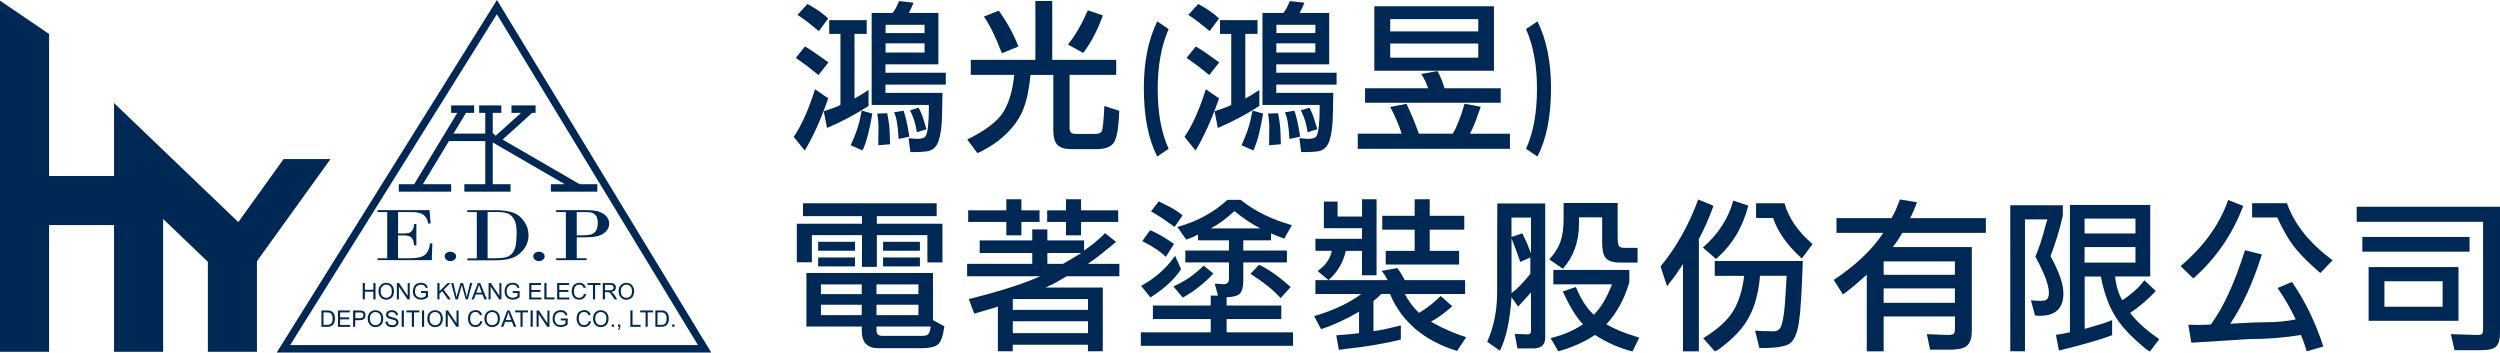
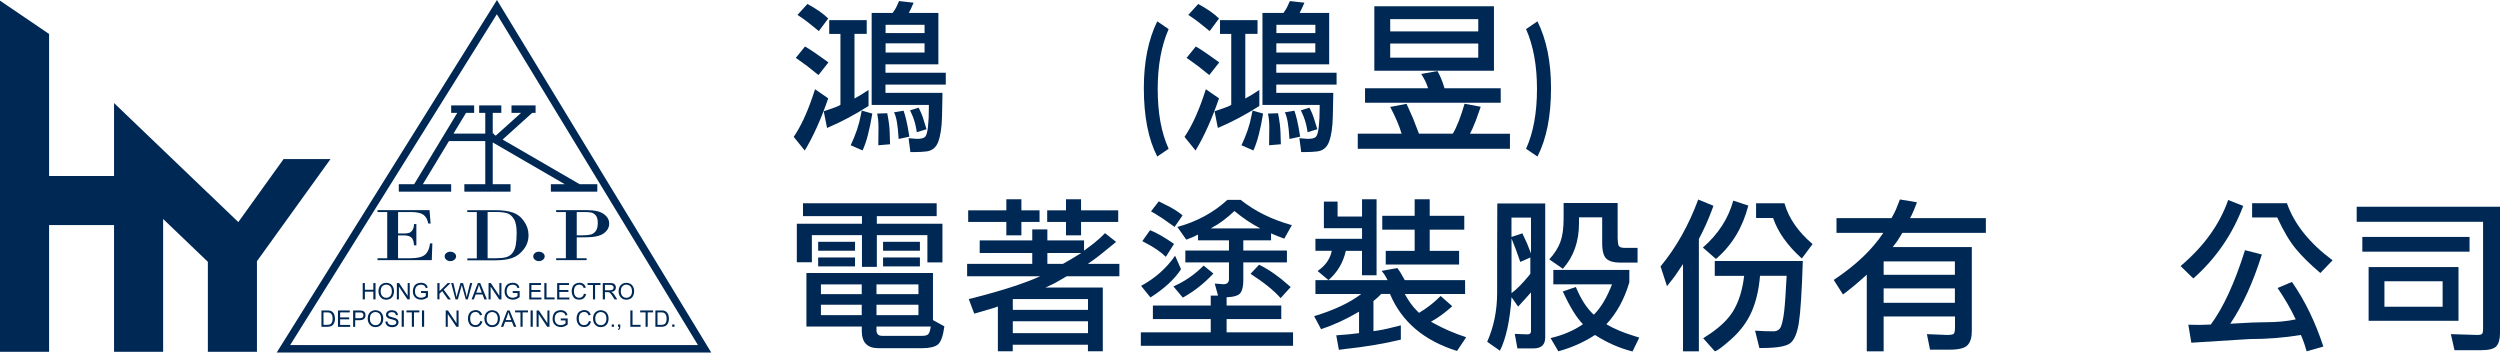
<svg xmlns="http://www.w3.org/2000/svg" version="1.1" id="圖層_1" x="0px" y="0px" viewBox="0 0 425.28 59.97" style="enable-background:new 0 0 425.28 59.97;" xml:space="preserve">
  <style type="text/css">
	.st0{fill:#002855;}
</style>
  <g>
    <g>
      <g>
        <path class="st0" d="M120.99,59.97H47.07L84.54,0l0.81,1.34L120.99,59.97z M49.36,58.7h69.37L84.52,2.42L49.36,58.7z" />
      </g>
      <polygon class="st0" points="98.61,31.34 85.5,23.74 90.53,19.2 91.11,19.2 91.11,17.93 87.01,17.93 87.01,19.2 88.64,19.2     84.34,23.07 84.06,22.91 84.06,22.73 83.82,22.73 83.82,19.2 85.28,19.2 85.28,17.93 81.51,17.93 81.51,19.2 82.55,19.2     82.55,22.73 77.14,22.73 79.28,19.2 80.66,19.2 80.66,17.93 76.75,17.93 76.75,19.2 77.79,19.2 70.45,31.34 67.84,31.34     67.84,32.61 76.75,32.61 76.75,31.34 71.93,31.34 76.37,24 82.55,24 82.55,31.34 78.99,31.34 78.99,32.61 86.85,32.61     86.85,31.34 83.82,31.34 83.82,24.23 96.08,31.34 93.71,31.34 93.71,32.61 101.61,32.61 101.61,31.34   " />
      <g>
        <path class="st0" d="M67.72,36.07v3.65h0.94c0.33,0,0.61-0.03,0.84-0.08c0.23-0.05,0.44-0.2,0.62-0.43     c0.18-0.23,0.29-0.6,0.31-1.09h0.4v3.61h-0.4c-0.04-0.69-0.2-1.14-0.49-1.36c-0.28-0.22-0.71-0.33-1.29-0.33h-0.94v3.89h2.12     c1.2,0,2.03-0.21,2.49-0.62c0.46-0.41,0.74-1.05,0.83-1.91h0.4l-0.1,2.85h-9.23v-0.32h1.65v-7.86h-1.65v-0.32h8.85l0.18,2.27     h-0.4c-0.13-0.69-0.41-1.19-0.83-1.49c-0.42-0.3-1.12-0.46-2.1-0.46H67.72z" />
        <path class="st0" d="M75.64,43.61c0-0.22,0.09-0.4,0.28-0.56c0.19-0.16,0.42-0.23,0.68-0.23c0.27,0,0.51,0.08,0.7,0.23     c0.19,0.15,0.29,0.34,0.29,0.56s-0.1,0.41-0.29,0.57c-0.19,0.16-0.42,0.24-0.7,0.24c-0.26,0-0.49-0.08-0.68-0.24     C75.74,44.02,75.64,43.83,75.64,43.61z" />
        <path class="st0" d="M81.11,43.94v-7.86h-1.62v-0.32h4.91c1.09,0,2.02,0.13,2.79,0.38c0.77,0.25,1.42,0.74,1.94,1.48     c0.52,0.73,0.78,1.53,0.78,2.39c0,0.91-0.28,1.72-0.85,2.44c-0.57,0.72-1.22,1.2-1.97,1.45c-0.74,0.25-1.65,0.38-2.71,0.38h-4.88     v-0.32H81.11z M82.95,36.07v7.86h1.35c0.71,0,1.29-0.05,1.73-0.16c0.45-0.11,0.82-0.34,1.11-0.69c0.29-0.36,0.49-0.81,0.59-1.35     c0.1-0.55,0.16-1.26,0.16-2.14c0-1.06-0.16-1.85-0.49-2.37c-0.33-0.52-0.73-0.84-1.21-0.97c-0.48-0.12-1.1-0.19-1.86-0.19H82.95z     " />
        <path class="st0" d="M90.71,43.61c0-0.22,0.09-0.4,0.28-0.56c0.19-0.16,0.42-0.23,0.68-0.23c0.27,0,0.51,0.08,0.7,0.23     c0.19,0.15,0.29,0.34,0.29,0.56s-0.1,0.41-0.29,0.57c-0.19,0.16-0.42,0.24-0.7,0.24c-0.26,0-0.49-0.08-0.68-0.24     C90.8,44.02,90.71,43.83,90.71,43.61z" />
        <path class="st0" d="M98.11,40.36v3.57h1.68v0.32h-5.18v-0.32h1.65v-7.86h-1.65v-0.32h5.36c1.21,0,2.12,0.22,2.74,0.66     c0.61,0.44,0.92,0.98,0.92,1.63c0,0.66-0.31,1.21-0.93,1.66c-0.62,0.45-1.65,0.67-3.08,0.67H98.11z M98.11,36.07v3.96h1     c0.52,0,0.96-0.04,1.3-0.11c0.35-0.07,0.65-0.26,0.9-0.57c0.25-0.31,0.38-0.79,0.38-1.43c0-0.57-0.11-0.99-0.33-1.26     c-0.22-0.27-0.48-0.43-0.78-0.5c-0.3-0.06-0.67-0.09-1.12-0.09H98.11z" />
      </g>
      <g>
        <path class="st0" d="M61.7,50.93v-2.78h0.37v1.14h1.44v-1.14h0.37v2.78h-0.37v-1.31h-1.44v1.31H61.7z" />
        <path class="st0" d="M64.38,49.58c0-0.46,0.12-0.82,0.37-1.08c0.25-0.26,0.57-0.39,0.96-0.39c0.26,0,0.49,0.06,0.69,0.18     c0.21,0.12,0.36,0.29,0.47,0.51c0.11,0.22,0.16,0.47,0.16,0.75c0,0.28-0.06,0.53-0.17,0.76c-0.11,0.22-0.27,0.39-0.48,0.51     c-0.21,0.11-0.43,0.17-0.67,0.17c-0.26,0-0.5-0.06-0.7-0.19c-0.21-0.13-0.36-0.3-0.47-0.52C64.43,50.05,64.38,49.82,64.38,49.58z      M64.76,49.58c0,0.33,0.09,0.6,0.27,0.79c0.18,0.19,0.41,0.29,0.68,0.29c0.28,0,0.5-0.1,0.68-0.29c0.18-0.19,0.27-0.47,0.27-0.83     c0-0.23-0.04-0.42-0.11-0.59c-0.08-0.17-0.19-0.3-0.34-0.39c-0.15-0.09-0.31-0.14-0.5-0.14c-0.26,0-0.48,0.09-0.67,0.27     C64.85,48.86,64.76,49.16,64.76,49.58z" />
        <path class="st0" d="M67.51,50.93v-2.78h0.38l1.46,2.18v-2.18h0.35v2.78h-0.38l-1.46-2.18v2.18H67.51z" />
        <path class="st0" d="M71.62,49.84v-0.33l1.18,0v1.03c-0.18,0.14-0.37,0.25-0.56,0.33c-0.19,0.07-0.39,0.11-0.59,0.11     c-0.27,0-0.52-0.06-0.74-0.18c-0.22-0.12-0.39-0.29-0.51-0.51s-0.17-0.47-0.17-0.74c0-0.27,0.06-0.52,0.17-0.76     c0.11-0.23,0.28-0.41,0.49-0.52c0.21-0.11,0.46-0.17,0.73-0.17c0.2,0,0.38,0.03,0.55,0.1c0.16,0.07,0.29,0.16,0.38,0.27     c0.09,0.12,0.16,0.27,0.21,0.46l-0.33,0.09c-0.04-0.14-0.09-0.25-0.16-0.33c-0.06-0.08-0.15-0.15-0.27-0.19     c-0.12-0.05-0.24-0.07-0.38-0.07c-0.17,0-0.31,0.03-0.44,0.08c-0.12,0.05-0.22,0.12-0.3,0.2c-0.08,0.08-0.13,0.18-0.18,0.27     c-0.07,0.17-0.11,0.36-0.11,0.56c0,0.25,0.04,0.46,0.13,0.62c0.09,0.17,0.21,0.29,0.37,0.37c0.16,0.08,0.34,0.12,0.52,0.12     c0.16,0,0.31-0.03,0.47-0.09c0.15-0.06,0.27-0.13,0.35-0.2v-0.52H71.62z" />
        <path class="st0" d="M74.4,50.93v-2.78h0.37v1.38l1.38-1.38h0.5l-1.17,1.13l1.22,1.65h-0.49l-0.99-1.41l-0.46,0.44v0.96H74.4z" />
        <path class="st0" d="M77.49,50.93l-0.74-2.78h0.38l0.42,1.82c0.05,0.19,0.08,0.38,0.12,0.57c0.07-0.3,0.11-0.47,0.13-0.51     l0.53-1.88h0.44l0.4,1.41c0.1,0.35,0.17,0.68,0.22,0.98c0.04-0.18,0.08-0.38,0.14-0.6l0.44-1.79h0.37l-0.76,2.78h-0.35     l-0.59-2.12c-0.05-0.18-0.08-0.29-0.09-0.33c-0.03,0.13-0.06,0.24-0.08,0.33l-0.59,2.12H77.49z" />
        <path class="st0" d="M80.22,50.93l1.07-2.78h0.4l1.14,2.78H82.4l-0.32-0.84h-1.16l-0.31,0.84H80.22z M81.02,49.79h0.94     l-0.29-0.77c-0.09-0.23-0.15-0.43-0.2-0.58c-0.04,0.18-0.09,0.36-0.15,0.53L81.02,49.79z" />
        <path class="st0" d="M83.11,50.93v-2.78h0.38l1.46,2.18v-2.18h0.35v2.78h-0.38l-1.46-2.18v2.18H83.11z" />
        <path class="st0" d="M87.22,49.84v-0.33l1.18,0v1.03c-0.18,0.14-0.37,0.25-0.56,0.33c-0.19,0.07-0.39,0.11-0.59,0.11     c-0.27,0-0.52-0.06-0.74-0.18c-0.22-0.12-0.39-0.29-0.51-0.51s-0.17-0.47-0.17-0.74c0-0.27,0.06-0.52,0.17-0.76     c0.11-0.23,0.28-0.41,0.49-0.52c0.21-0.11,0.46-0.17,0.73-0.17c0.2,0,0.38,0.03,0.55,0.1c0.16,0.07,0.29,0.16,0.38,0.27     c0.09,0.12,0.16,0.27,0.21,0.46l-0.33,0.09c-0.04-0.14-0.09-0.25-0.16-0.33c-0.06-0.08-0.15-0.15-0.27-0.19     c-0.12-0.05-0.24-0.07-0.38-0.07c-0.17,0-0.31,0.03-0.44,0.08c-0.12,0.05-0.22,0.12-0.3,0.2c-0.08,0.08-0.13,0.18-0.18,0.27     c-0.07,0.17-0.11,0.36-0.11,0.56c0,0.25,0.04,0.46,0.13,0.62c0.09,0.17,0.21,0.29,0.37,0.37c0.16,0.08,0.34,0.12,0.52,0.12     c0.16,0,0.31-0.03,0.47-0.09c0.15-0.06,0.27-0.13,0.35-0.2v-0.52H87.22z" />
        <path class="st0" d="M90.03,50.93v-2.78h2.01v0.33H90.4v0.85h1.54v0.33H90.4v0.95h1.71v0.33H90.03z" />
        <path class="st0" d="M92.6,50.93v-2.78h0.37v2.45h1.37v0.33H92.6z" />
        <path class="st0" d="M94.78,50.93v-2.78h2.01v0.33h-1.64v0.85h1.54v0.33h-1.54v0.95h1.71v0.33H94.78z" />
        <path class="st0" d="M99.34,49.96l0.37,0.09c-0.08,0.3-0.22,0.53-0.42,0.69c-0.2,0.16-0.45,0.24-0.73,0.24     c-0.3,0-0.54-0.06-0.73-0.18c-0.19-0.12-0.33-0.3-0.43-0.53c-0.1-0.23-0.15-0.48-0.15-0.75c0-0.29,0.06-0.54,0.17-0.76     c0.11-0.22,0.27-0.38,0.47-0.49c0.2-0.11,0.43-0.17,0.67-0.17c0.28,0,0.51,0.07,0.7,0.21c0.19,0.14,0.32,0.34,0.4,0.6L99.3,49     c-0.06-0.2-0.16-0.35-0.28-0.44c-0.12-0.09-0.28-0.14-0.46-0.14c-0.21,0-0.39,0.05-0.54,0.15c-0.14,0.1-0.24,0.24-0.3,0.41     c-0.06,0.17-0.09,0.35-0.09,0.53c0,0.24,0.03,0.44,0.1,0.62c0.07,0.18,0.18,0.31,0.32,0.4c0.15,0.09,0.3,0.13,0.47,0.13     c0.21,0,0.38-0.06,0.52-0.18C99.2,50.37,99.29,50.19,99.34,49.96z" />
        <path class="st0" d="M100.87,50.93v-2.45h-0.92v-0.33h2.2v0.33h-0.92v2.45H100.87z" />
        <path class="st0" d="M102.54,50.93v-2.78h1.23c0.25,0,0.44,0.02,0.57,0.07c0.13,0.05,0.23,0.14,0.31,0.26     c0.08,0.13,0.12,0.27,0.12,0.42c0,0.2-0.06,0.36-0.19,0.5c-0.13,0.14-0.32,0.22-0.59,0.26c0.1,0.05,0.17,0.09,0.22,0.14     c0.11,0.1,0.21,0.22,0.31,0.37l0.48,0.76h-0.46l-0.37-0.58c-0.11-0.17-0.2-0.29-0.27-0.38c-0.07-0.09-0.13-0.15-0.19-0.19     c-0.06-0.04-0.11-0.06-0.17-0.07c-0.04-0.01-0.11-0.01-0.2-0.01h-0.43v1.23H102.54z M102.91,49.38h0.79     c0.17,0,0.3-0.02,0.39-0.05c0.09-0.03,0.17-0.09,0.22-0.17c0.05-0.08,0.07-0.16,0.07-0.25c0-0.13-0.05-0.24-0.14-0.32     c-0.1-0.08-0.25-0.13-0.45-0.13h-0.88V49.38z" />
        <path class="st0" d="M105.23,49.58c0-0.46,0.12-0.82,0.37-1.08c0.25-0.26,0.57-0.39,0.96-0.39c0.26,0,0.49,0.06,0.69,0.18     c0.21,0.12,0.36,0.29,0.47,0.51c0.11,0.22,0.16,0.47,0.16,0.75c0,0.28-0.06,0.53-0.17,0.76c-0.11,0.22-0.27,0.39-0.48,0.51     c-0.21,0.11-0.43,0.17-0.67,0.17c-0.26,0-0.5-0.06-0.7-0.19c-0.21-0.13-0.36-0.3-0.47-0.52     C105.28,50.05,105.23,49.82,105.23,49.58z M105.61,49.58c0,0.33,0.09,0.6,0.27,0.79c0.18,0.19,0.41,0.29,0.68,0.29     c0.28,0,0.5-0.1,0.68-0.29c0.18-0.19,0.27-0.47,0.27-0.83c0-0.23-0.04-0.42-0.11-0.59c-0.08-0.17-0.19-0.3-0.34-0.39     c-0.15-0.09-0.31-0.14-0.5-0.14c-0.26,0-0.48,0.09-0.67,0.27C105.7,48.86,105.61,49.16,105.61,49.58z" />
        <path class="st0" d="M54.68,55.59v-2.78h0.96c0.22,0,0.38,0.01,0.49,0.04c0.16,0.04,0.3,0.1,0.41,0.2     c0.15,0.12,0.26,0.28,0.33,0.48c0.07,0.19,0.11,0.41,0.11,0.66c0,0.21-0.02,0.4-0.07,0.56c-0.05,0.16-0.11,0.3-0.19,0.4     c-0.08,0.11-0.16,0.19-0.25,0.25c-0.09,0.06-0.2,0.11-0.33,0.14c-0.13,0.03-0.28,0.05-0.45,0.05H54.68z M55.04,55.26h0.59     c0.18,0,0.33-0.02,0.43-0.05c0.1-0.03,0.19-0.08,0.25-0.14c0.09-0.09,0.16-0.2,0.2-0.35c0.05-0.15,0.07-0.33,0.07-0.54     c0-0.29-0.05-0.51-0.14-0.67c-0.1-0.16-0.21-0.26-0.35-0.31c-0.1-0.04-0.26-0.06-0.48-0.06h-0.58V55.26z" />
        <path class="st0" d="M57.49,55.59v-2.78h2.01v0.33h-1.64v0.85h1.54v0.33h-1.54v0.95h1.71v0.33H57.49z" />
        <path class="st0" d="M60.07,55.59v-2.78h1.05c0.18,0,0.33,0.01,0.42,0.03c0.14,0.02,0.25,0.07,0.34,0.13     c0.09,0.06,0.17,0.15,0.22,0.27c0.06,0.12,0.08,0.24,0.08,0.38c0,0.24-0.08,0.44-0.23,0.6c-0.15,0.16-0.42,0.25-0.82,0.25h-0.71     v1.13H60.07z M60.44,54.13h0.72c0.24,0,0.41-0.04,0.51-0.13c0.1-0.09,0.15-0.21,0.15-0.37c0-0.12-0.03-0.22-0.09-0.3     c-0.06-0.08-0.14-0.14-0.23-0.16c-0.06-0.02-0.18-0.02-0.34-0.02h-0.71V54.13z" />
        <path class="st0" d="M62.55,54.24c0-0.46,0.12-0.82,0.37-1.08c0.25-0.26,0.57-0.39,0.96-0.39c0.26,0,0.49,0.06,0.69,0.18     c0.21,0.12,0.36,0.29,0.47,0.51c0.11,0.22,0.16,0.47,0.16,0.75c0,0.28-0.06,0.53-0.17,0.76c-0.11,0.22-0.27,0.39-0.48,0.51     c-0.21,0.11-0.43,0.17-0.67,0.17c-0.26,0-0.5-0.06-0.7-0.19c-0.21-0.13-0.36-0.3-0.47-0.52C62.6,54.71,62.55,54.48,62.55,54.24z      M62.93,54.24c0,0.33,0.09,0.6,0.27,0.79c0.18,0.19,0.41,0.29,0.68,0.29c0.28,0,0.5-0.1,0.68-0.29c0.18-0.19,0.27-0.47,0.27-0.83     c0-0.23-0.04-0.42-0.11-0.59c-0.08-0.17-0.19-0.3-0.34-0.39c-0.15-0.09-0.31-0.14-0.5-0.14c-0.26,0-0.48,0.09-0.67,0.27     C63.02,53.52,62.93,53.82,62.93,54.24z" />
        <path class="st0" d="M65.56,54.7l0.35-0.03c0.02,0.14,0.05,0.25,0.11,0.34c0.06,0.09,0.15,0.16,0.28,0.22     c0.13,0.05,0.27,0.08,0.43,0.08c0.14,0,0.26-0.02,0.37-0.06c0.11-0.04,0.19-0.1,0.24-0.17c0.05-0.07,0.08-0.15,0.08-0.24     c0-0.09-0.03-0.16-0.08-0.23c-0.05-0.07-0.13-0.12-0.25-0.16c-0.07-0.03-0.24-0.07-0.49-0.14c-0.26-0.06-0.43-0.12-0.54-0.17     c-0.13-0.07-0.23-0.16-0.3-0.26c-0.07-0.1-0.1-0.22-0.1-0.35c0-0.14,0.04-0.27,0.12-0.39c0.08-0.12,0.2-0.21,0.35-0.28     c0.15-0.06,0.32-0.09,0.51-0.09c0.21,0,0.39,0.03,0.55,0.1c0.16,0.07,0.28,0.16,0.36,0.29c0.08,0.13,0.13,0.27,0.14,0.44     l-0.35,0.03c-0.02-0.18-0.08-0.31-0.19-0.4c-0.11-0.09-0.27-0.13-0.48-0.13c-0.22,0-0.38,0.04-0.49,0.12     c-0.1,0.08-0.15,0.18-0.15,0.29c0,0.1,0.04,0.18,0.11,0.25c0.07,0.06,0.26,0.13,0.55,0.2c0.3,0.07,0.5,0.13,0.62,0.18     c0.16,0.07,0.28,0.17,0.36,0.28c0.08,0.11,0.12,0.25,0.12,0.4c0,0.15-0.04,0.29-0.13,0.42c-0.08,0.13-0.21,0.23-0.37,0.31     c-0.16,0.07-0.34,0.11-0.54,0.11c-0.25,0-0.46-0.04-0.63-0.11c-0.17-0.07-0.3-0.18-0.4-0.33C65.61,55.05,65.56,54.88,65.56,54.7z     " />
        <path class="st0" d="M68.33,55.59v-2.78h0.37v2.78H68.33z" />
        <path class="st0" d="M70.06,55.59v-2.45h-0.92v-0.33h2.2v0.33h-0.92v2.45H70.06z" />
        <path class="st0" d="M71.78,55.59v-2.78h0.37v2.78H71.78z" />
-         <path class="st0" d="M72.69,54.24c0-0.46,0.12-0.82,0.37-1.08c0.25-0.26,0.57-0.39,0.96-0.39c0.26,0,0.49,0.06,0.69,0.18     c0.21,0.12,0.36,0.29,0.47,0.51c0.11,0.22,0.16,0.47,0.16,0.75c0,0.28-0.06,0.53-0.17,0.76c-0.11,0.22-0.27,0.39-0.48,0.51     c-0.21,0.11-0.43,0.17-0.67,0.17c-0.26,0-0.5-0.06-0.7-0.19c-0.21-0.13-0.36-0.3-0.47-0.52C72.74,54.71,72.69,54.48,72.69,54.24z      M73.07,54.24c0,0.33,0.09,0.6,0.27,0.79c0.18,0.19,0.41,0.29,0.68,0.29c0.28,0,0.5-0.1,0.68-0.29c0.18-0.19,0.27-0.47,0.27-0.83     c0-0.23-0.04-0.42-0.11-0.59c-0.08-0.17-0.19-0.3-0.34-0.39c-0.15-0.09-0.31-0.14-0.5-0.14c-0.26,0-0.48,0.09-0.67,0.27     C73.16,53.52,73.07,53.82,73.07,54.24z" />
        <path class="st0" d="M75.82,55.59v-2.78h0.38l1.46,2.18v-2.18h0.35v2.78h-0.38l-1.46-2.18v2.18H75.82z" />
        <path class="st0" d="M81.69,54.61l0.37,0.09c-0.08,0.3-0.22,0.53-0.42,0.69c-0.2,0.16-0.45,0.24-0.73,0.24     c-0.3,0-0.54-0.06-0.73-0.18c-0.19-0.12-0.33-0.3-0.43-0.53c-0.1-0.23-0.15-0.48-0.15-0.75c0-0.29,0.06-0.54,0.17-0.76     c0.11-0.22,0.27-0.38,0.47-0.49c0.2-0.11,0.43-0.17,0.67-0.17c0.28,0,0.51,0.07,0.7,0.21c0.19,0.14,0.32,0.34,0.4,0.6l-0.36,0.09     c-0.06-0.2-0.16-0.35-0.28-0.44c-0.12-0.09-0.28-0.14-0.46-0.14c-0.21,0-0.39,0.05-0.54,0.15c-0.14,0.1-0.24,0.24-0.3,0.41     c-0.06,0.17-0.09,0.35-0.09,0.53c0,0.24,0.03,0.44,0.1,0.62c0.07,0.18,0.18,0.31,0.32,0.4c0.15,0.09,0.3,0.13,0.47,0.13     c0.21,0,0.38-0.06,0.52-0.18C81.54,55.03,81.64,54.85,81.69,54.61z" />
        <path class="st0" d="M82.4,54.24c0-0.46,0.12-0.82,0.37-1.08c0.25-0.26,0.57-0.39,0.96-0.39c0.26,0,0.49,0.06,0.69,0.18     c0.21,0.12,0.36,0.29,0.47,0.51c0.11,0.22,0.16,0.47,0.16,0.75c0,0.28-0.06,0.53-0.17,0.76c-0.11,0.22-0.27,0.39-0.48,0.51     c-0.21,0.11-0.43,0.17-0.67,0.17c-0.26,0-0.5-0.06-0.7-0.19c-0.21-0.13-0.36-0.3-0.47-0.52C82.45,54.71,82.4,54.48,82.4,54.24z      M82.78,54.24c0,0.33,0.09,0.6,0.27,0.79c0.18,0.19,0.41,0.29,0.68,0.29c0.28,0,0.5-0.1,0.68-0.29c0.18-0.19,0.27-0.47,0.27-0.83     c0-0.23-0.04-0.42-0.11-0.59c-0.08-0.17-0.19-0.3-0.34-0.39c-0.15-0.09-0.31-0.14-0.5-0.14c-0.26,0-0.48,0.09-0.67,0.27     C82.87,53.52,82.78,53.82,82.78,54.24z" />
        <path class="st0" d="M85.22,55.59l1.07-2.78h0.4l1.14,2.78h-0.42l-0.32-0.84h-1.16l-0.31,0.84H85.22z M86.03,54.45h0.94     l-0.29-0.77c-0.09-0.23-0.15-0.43-0.2-0.58c-0.04,0.18-0.09,0.36-0.15,0.53L86.03,54.45z" />
        <path class="st0" d="M88.54,55.59v-2.45h-0.92v-0.33h2.2v0.33h-0.92v2.45H88.54z" />
        <path class="st0" d="M90.26,55.59v-2.78h0.37v2.78H90.26z" />
        <path class="st0" d="M91.28,55.59v-2.78h0.38l1.46,2.18v-2.18h0.35v2.78h-0.38l-1.46-2.18v2.18H91.28z" />
        <path class="st0" d="M95.39,54.5v-0.33l1.18,0v1.03c-0.18,0.14-0.37,0.25-0.56,0.33c-0.19,0.07-0.39,0.11-0.59,0.11     c-0.27,0-0.52-0.06-0.74-0.18c-0.22-0.12-0.39-0.29-0.51-0.51s-0.17-0.47-0.17-0.74c0-0.27,0.06-0.52,0.17-0.76     c0.11-0.23,0.28-0.41,0.49-0.52c0.21-0.11,0.46-0.17,0.73-0.17c0.2,0,0.38,0.03,0.55,0.1c0.16,0.07,0.29,0.16,0.38,0.27     c0.09,0.12,0.16,0.27,0.21,0.46l-0.33,0.09c-0.04-0.14-0.09-0.25-0.16-0.33c-0.06-0.08-0.15-0.15-0.27-0.19     c-0.12-0.05-0.24-0.07-0.38-0.07c-0.17,0-0.31,0.03-0.44,0.08c-0.12,0.05-0.22,0.12-0.3,0.2c-0.08,0.08-0.13,0.18-0.18,0.27     c-0.07,0.17-0.11,0.36-0.11,0.56c0,0.25,0.04,0.46,0.13,0.62c0.09,0.17,0.21,0.29,0.37,0.37c0.16,0.08,0.34,0.12,0.52,0.12     c0.16,0,0.31-0.03,0.47-0.09c0.15-0.06,0.27-0.13,0.35-0.2V54.5H95.39z" />
        <path class="st0" d="M100.17,54.61l0.37,0.09c-0.08,0.3-0.22,0.53-0.42,0.69c-0.2,0.16-0.45,0.24-0.73,0.24     c-0.3,0-0.54-0.06-0.73-0.18c-0.19-0.12-0.33-0.3-0.43-0.53c-0.1-0.23-0.15-0.48-0.15-0.75c0-0.29,0.06-0.54,0.17-0.76     c0.11-0.22,0.27-0.38,0.47-0.49c0.2-0.11,0.43-0.17,0.67-0.17c0.28,0,0.51,0.07,0.7,0.21c0.19,0.14,0.32,0.34,0.4,0.6l-0.36,0.09     c-0.06-0.2-0.16-0.35-0.28-0.44c-0.12-0.09-0.28-0.14-0.46-0.14c-0.21,0-0.39,0.05-0.54,0.15c-0.14,0.1-0.24,0.24-0.3,0.41     c-0.06,0.17-0.09,0.35-0.09,0.53c0,0.24,0.03,0.44,0.1,0.62c0.07,0.18,0.18,0.31,0.32,0.4c0.15,0.09,0.3,0.13,0.47,0.13     c0.21,0,0.38-0.06,0.52-0.18C100.02,55.03,100.12,54.85,100.17,54.61z" />
        <path class="st0" d="M100.88,54.24c0-0.46,0.12-0.82,0.37-1.08c0.25-0.26,0.57-0.39,0.96-0.39c0.26,0,0.49,0.06,0.69,0.18     c0.21,0.12,0.36,0.29,0.47,0.51c0.11,0.22,0.16,0.47,0.16,0.75c0,0.28-0.06,0.53-0.17,0.76c-0.11,0.22-0.27,0.39-0.48,0.51     c-0.21,0.11-0.43,0.17-0.67,0.17c-0.26,0-0.5-0.06-0.7-0.19c-0.21-0.13-0.36-0.3-0.47-0.52     C100.93,54.71,100.88,54.48,100.88,54.24z M101.26,54.24c0,0.33,0.09,0.6,0.27,0.79c0.18,0.19,0.41,0.29,0.68,0.29     c0.28,0,0.5-0.1,0.68-0.29c0.18-0.19,0.27-0.47,0.27-0.83c0-0.23-0.04-0.42-0.11-0.59c-0.08-0.17-0.19-0.3-0.34-0.39     c-0.15-0.09-0.31-0.14-0.5-0.14c-0.26,0-0.48,0.09-0.67,0.27C101.35,53.52,101.26,53.82,101.26,54.24z" />
        <path class="st0" d="M104.06,55.59V55.2h0.39v0.39H104.06z" />
        <path class="st0" d="M105.13,55.59V55.2h0.39v0.39c0,0.14-0.03,0.26-0.08,0.35c-0.05,0.09-0.13,0.16-0.24,0.2l-0.09-0.15     c0.07-0.03,0.13-0.08,0.16-0.14s0.05-0.15,0.06-0.26H105.13z" />
        <path class="st0" d="M107.23,55.59v-2.78h0.37v2.45h1.37v0.33H107.23z" />
        <path class="st0" d="M109.82,55.59v-2.45h-0.92v-0.33h2.2v0.33h-0.92v2.45H109.82z" />
        <path class="st0" d="M111.49,55.59v-2.78h0.96c0.22,0,0.38,0.01,0.49,0.04c0.16,0.04,0.3,0.1,0.41,0.2     c0.15,0.12,0.26,0.28,0.33,0.48c0.07,0.19,0.11,0.41,0.11,0.66c0,0.21-0.02,0.4-0.07,0.56c-0.05,0.16-0.11,0.3-0.19,0.4     c-0.08,0.11-0.16,0.19-0.25,0.25c-0.09,0.06-0.2,0.11-0.33,0.14c-0.13,0.03-0.28,0.05-0.45,0.05H111.49z M111.86,55.26h0.59     c0.18,0,0.33-0.02,0.43-0.05c0.1-0.03,0.19-0.08,0.25-0.14c0.09-0.09,0.16-0.2,0.2-0.35c0.05-0.15,0.07-0.33,0.07-0.54     c0-0.29-0.05-0.51-0.14-0.67c-0.1-0.16-0.21-0.26-0.35-0.31c-0.1-0.04-0.26-0.06-0.48-0.06h-0.58V55.26z" />
        <path class="st0" d="M114.35,55.59V55.2h0.39v0.39H114.35z" />
      </g>
    </g>
    <polygon class="st0" points="48.24,27.06 40.54,37.78 35.36,32.81 35.36,32.82 27.75,25.53 27.75,25.53 19.4,17.53 19.4,29.94    8.35,29.94 8.35,5.78 0,0.11 0,59.85 8.35,59.85 8.35,38.29 19.4,38.29 19.4,59.85 27.75,59.85 27.75,37.25 35.36,44.54    35.36,59.85 43.71,59.85 43.71,44.43 56.22,27.06  " />
    <g>
      <path class="st0" d="M140.89,16.73c-1.2,3.49-2.53,6.45-3.99,8.88l-1.88-2.33c1.16-1.7,2.22-3.95,3.18-6.75    c0.11-0.36,0.26-0.81,0.45-1.35L140.89,16.73z M139.23,12.77l-1.86-1.49c-0.34-0.26-0.79-0.59-1.35-0.98    c-0.17-0.11-0.38-0.26-0.65-0.45l1.57-1.94c0.26,0.17,0.48,0.3,0.65,0.39c0.56,0.36,1.04,0.67,1.43,0.96l1.91,1.35L139.23,12.77z     M140.89,3.15l-1.6,2.14c-0.21-0.17-0.38-0.31-0.51-0.42c-0.96-0.81-1.88-1.51-2.78-2.11c-0.09-0.06-0.21-0.13-0.34-0.22    l1.69-1.86C138.89,1.5,140.07,2.33,140.89,3.15z M145.36,16.76l1.21-0.7l1.18-0.76v2.73c-2.36,1.5-4.71,2.75-7.06,3.74l-0.56-2.84    l1.49-0.51c0.66-0.22,1.11-0.42,1.35-0.59V5.77h-1.91V3.43h6.38v2.33h-2.08V16.76z M144.71,24.71c0.86-1.82,1.43-3.5,1.71-5.06    l0.17-0.84l1.8,0.51c-0.47,2.85-1.02,4.94-1.66,6.27L144.71,24.71z M148.31,2.2h3.54l0.17-0.25c0.19-0.26,0.33-0.49,0.42-0.67    l0.51-1.1l2.47,0.28l-0.45,1.01l-0.37,0.73h5.03v8.74h-9v1.43h10.26v2.02h-10.26v1.41h9.7c-0.02,0.75-0.05,2.06-0.08,3.94    c-0.04,1.87-0.25,3.34-0.65,4.39c-0.36,0.96-1.02,1.5-2,1.63c-0.58,0.07-1.29,0.11-2.14,0.11h-0.42h-0.17l-0.31-2.36l1.43,0.11    c0.69,0,1.15-0.11,1.38-0.34c0.22-0.22,0.39-0.79,0.49-1.7c0.1-0.91,0.15-1.99,0.15-3.25v-0.42v-0.06h-9.73V2.2z M149.41,24.71    c0-1.29,0.01-2.27,0.03-2.92c0-0.09,0-0.19,0-0.28c0-0.75-0.08-1.48-0.22-2.19l1.71-0.06c0.26,1.29,0.4,2.4,0.42,3.33    s0.04,1.58,0.06,1.95L149.41,24.71z M157.28,4.22h-6.63v1.41h6.63V4.22z M150.65,8.94h6.63V7.37h-6.63V8.94z M152.87,23.64    c-0.13-2.32-0.39-3.83-0.79-4.53l1.63-0.28c0.32,0.88,0.62,2.18,0.9,3.91c0.02,0.13,0.05,0.3,0.08,0.51L152.87,23.64z     M155.96,22.49c-0.06-0.26-0.09-0.48-0.11-0.65c-0.17-0.94-0.44-1.8-0.82-2.59c-0.06-0.11-0.13-0.27-0.22-0.48l1.46-0.45    l0.14,0.28c0.23,0.45,0.4,0.86,0.53,1.24l0.67,2.14L155.96,22.49z" />
-       <path class="st0" d="M175.3,12.74c-0.23,2.38-0.63,4.31-1.21,5.8s-1.53,2.87-2.84,4.15c-0.92,0.92-1.94,1.7-3.06,2.36    c-1.12,0.66-1.77,0.98-1.94,0.98l-1.71-2.3c3.13-1.54,5.18-3.11,6.16-4.71c0.97-1.6,1.58-3.7,1.83-6.28h-7.39v-2.56h10.99V0.17    h2.87v10.01h10.88v2.56h-7.93v9.08c0,0.64,0.33,0.96,0.98,0.96h3.4c0.54,0,0.9-0.15,1.08-0.44c0.18-0.29,0.33-1.73,0.46-4.31    l2.53,0.82c-0.11,3.02-0.45,4.86-1,5.52c-0.55,0.67-1.49,1-2.83,1h-4.33c-1.07,0-1.85-0.23-2.33-0.7s-0.73-1.31-0.73-2.53v-9.39    H175.3z M170.43,9.06c-1.03-2.72-2.05-4.8-3.06-6.24l2.53-1.01c1.42,1.97,2.54,4,3.34,6.1L170.43,9.06z M187.61,2.62    c-0.92,2.55-2.03,4.68-3.34,6.38l-2.59-1.41c1.22-1.56,2.26-3.32,3.12-5.28c0.06-0.15,0.14-0.34,0.25-0.56L187.61,2.62z" />
      <path class="st0" d="M198.8,4.95c-1.24,2.83-1.86,6.22-1.86,10.18c0,4.09,0.62,7.48,1.86,10.18l-1.94,1.32    c-1.52-2.96-2.28-6.84-2.28-11.64c0-4.46,0.76-8.25,2.28-11.36L198.8,4.95z" />
      <path class="st0" d="M207.37,16.73c-1.2,3.49-2.53,6.45-3.99,8.88l-1.88-2.33c1.16-1.7,2.22-3.95,3.18-6.75    c0.11-0.36,0.26-0.81,0.45-1.35L207.37,16.73z M205.71,12.77l-1.86-1.49c-0.34-0.26-0.79-0.59-1.35-0.98    c-0.17-0.11-0.38-0.26-0.65-0.45l1.57-1.94c0.26,0.17,0.48,0.3,0.65,0.39c0.56,0.36,1.04,0.67,1.43,0.96l1.91,1.35L205.71,12.77z     M207.37,3.15l-1.6,2.14c-0.21-0.17-0.38-0.31-0.51-0.42c-0.96-0.81-1.88-1.51-2.78-2.11c-0.09-0.06-0.21-0.13-0.34-0.22    l1.69-1.86C205.36,1.5,206.55,2.33,207.37,3.15z M211.84,16.76l1.21-0.7l1.18-0.76v2.73c-2.36,1.5-4.71,2.75-7.06,3.74l-0.56-2.84    l1.49-0.51c0.66-0.22,1.11-0.42,1.35-0.59V5.77h-1.91V3.43h6.38v2.33h-2.08V16.76z M211.19,24.71c0.86-1.82,1.43-3.5,1.71-5.06    l0.17-0.84l1.8,0.51c-0.47,2.85-1.02,4.94-1.66,6.27L211.19,24.71z M214.79,2.2h3.54l0.17-0.25c0.19-0.26,0.33-0.49,0.42-0.67    l0.51-1.1l2.47,0.28l-0.45,1.01l-0.37,0.73h5.03v8.74h-9v1.43h10.26v2.02h-10.26v1.41h9.7c-0.02,0.75-0.05,2.06-0.08,3.94    c-0.04,1.87-0.25,3.34-0.65,4.39c-0.36,0.96-1.02,1.5-2,1.63c-0.58,0.07-1.29,0.11-2.14,0.11h-0.42h-0.17l-0.31-2.36l1.43,0.11    c0.69,0,1.15-0.11,1.38-0.34c0.22-0.22,0.39-0.79,0.49-1.7c0.1-0.91,0.15-1.99,0.15-3.25v-0.42v-0.06h-9.73V2.2z M215.89,24.71    c0-1.29,0.01-2.27,0.03-2.92c0-0.09,0-0.19,0-0.28c0-0.75-0.08-1.48-0.22-2.19l1.71-0.06c0.26,1.29,0.4,2.4,0.42,3.33    s0.04,1.58,0.06,1.95L215.89,24.71z M223.76,4.22h-6.63v1.41h6.63V4.22z M217.12,8.94h6.63V7.37h-6.63V8.94z M219.35,23.64    c-0.13-2.32-0.39-3.83-0.79-4.53l1.63-0.28c0.32,0.88,0.62,2.18,0.9,3.91c0.02,0.13,0.05,0.3,0.08,0.51L219.35,23.64z     M222.44,22.49c-0.06-0.26-0.09-0.48-0.11-0.65c-0.17-0.94-0.44-1.8-0.82-2.59c-0.06-0.11-0.13-0.27-0.22-0.48l1.46-0.45    l0.14,0.28c0.23,0.45,0.4,0.86,0.53,1.24l0.67,2.14L222.44,22.49z" />
      <path class="st0" d="M230.98,22.74h7.45c-0.38-1.29-1.02-2.81-1.94-4.55l2.78-0.53c0.13,0.32,0.24,0.57,0.34,0.76    c0.38,0.82,0.63,1.4,0.76,1.71l1.01,2.61h5.76c0.67-1.12,1.34-2.82,2-5.09l2.75,0.51l-0.82,2.31c-0.41,1.05-0.75,1.81-1.01,2.28    h6.8v2.56h-25.89V22.74z M244.53,12.09c0.47,0.84,0.84,1.73,1.12,2.67l0.08,0.25h9.56v2.47h-23.08v-2.47h10.74    c-0.06-0.13-0.1-0.24-0.14-0.34c-0.15-0.51-0.45-1.12-0.9-1.86c-0.04-0.06-0.08-0.13-0.14-0.23L244.53,12.09z M233.79,12.04V1.07    h20.35v10.96H233.79z M251.47,3.26h-14.98v2.08h14.98V3.26z M236.49,9.81h14.98V7.4h-14.98V9.81z" />
      <path class="st0" d="M261.54,3.63c1.54,3.11,2.31,6.9,2.31,11.36c0,4.76-0.77,8.64-2.31,11.64l-1.94-1.32    c1.24-2.74,1.86-6.13,1.86-10.18c0-3.99-0.62-7.38-1.86-10.18L261.54,3.63z" />
      <path class="st0" d="M157.76,44.64V40h-8.6v5.4h-2.53V40h-8.52v4.61h-2.56v-6.55h11.08v-1.29h-10.03v-2.19h22.74v2.19h-10.18v1.29    h11.16v6.58H157.76z M137.18,55.55v-9.11h21.53v8.01l1.94,1.07c-0.22,1.65-0.6,2.68-1.11,3.09c-0.52,0.41-1.41,0.62-2.68,0.62    h-7.08h-0.37c-1.87,0-2.81-0.97-2.81-2.92v-0.76H137.18z M139.18,41.13h6.27v1.52h-6.27V41.13z M145.45,45.32h-6.27V43.8h6.27    V45.32z M139.65,48.38v1.66h6.94v-1.66H139.65z M139.65,53.61h6.94v-1.77h-6.94V53.61z M156.24,48.38h-7.14v1.66h7.14V48.38z     M156.24,53.61v-1.77h-7.14v1.77H156.24z M149.1,55.55v0.62c0,0.64,0.32,0.96,0.96,0.96h6.86c0.43,0,0.74-0.08,0.94-0.24    c0.2-0.16,0.34-0.54,0.44-1.14c0-0.06,0.01-0.12,0.03-0.2H149.1z M156.49,42.65h-6.27v-1.52h6.27V42.65z M156.49,45.32h-6.27V43.8    h6.27V45.32z" />
      <path class="st0" d="M178.17,39.02v1.88h6.24v1.74l1.69-1.27c0.82-0.67,1.45-1.25,1.88-1.71l1.88,1.49l-2.59,2.11    c-0.53,0.43-1.26,0.97-2.22,1.63h5.37V47h-8.97l-1.74,1.01c-0.39,0.22-1.01,0.52-1.86,0.9h9.75v10.85h-2.53v-1.12h-12.79v1.12    h-2.53v-7.62c-0.51,0.19-1.12,0.38-1.86,0.59l-2.16,0.62l-0.93-2.47c5.3-1.33,9.35-2.62,12.14-3.88h-12.42v-2.11h11.08v-1.85    h-8.94V40.9h8.94v-1.88H178.17z M171.19,40.03v-2.28h-6.49v-1.97h6.49V33.9h2.56v1.88h3.09v1.97h-3.09v2.28H171.19z M172.29,52.71    h12.79v-1.83h-12.79V52.71z M172.29,56.67h12.79v-2.02h-12.79V56.67z M181.34,40.03v-2.28h-3.2v-1.97h3.2V33.9h2.56v1.88h6.32    v1.97h-6.32v2.28H181.34z M183.93,43.04h-5.76v1.85h2.64l1.46-0.84L183.93,43.04z" />
      <path class="st0" d="M206.64,48.24l1.46,0.11c0.64,0,0.96-0.29,0.96-0.87v-2.84h-7.42v-2.02h7.42v-1.74h-5.26v-0.98l-0.93,0.45    l-1.07,0.42l-1.52-2.16c3.3-0.9,6.14-2.44,8.52-4.61h2.25c2.42,1.93,5.32,3.36,8.71,4.3l-1.29,2.3l-1.18-0.45l-1.07-0.45v1.18    h-4.72v1.74h7.42v2.02h-7.42v2.7v0.37c0,0.97-0.16,1.68-0.48,2.12c-0.32,0.44-1.11,0.69-2.36,0.74v1.41h9.3v2.3h-9.3v2.25h11.3    v2.3h-25.89v-2.3h11.89v-2.25h-9.84v-2.3h9.84v-1.69h1.24L206.64,48.24z M200.91,45.79c-1.07,1.67-2.8,3.27-5.2,4.81l-1.6-1.97    c2.36-1.27,4.29-2.98,5.79-5.12L200.91,45.79z M198.32,43.69c-0.82-0.82-2.03-1.65-3.63-2.47c-0.09-0.04-0.22-0.1-0.37-0.2    l1.32-1.86c1.11,0.43,2.46,1.21,4.08,2.33L198.32,43.69z M199.81,38.6l-2.02-1.43c-0.45-0.3-0.93-0.6-1.43-0.9    c-0.15-0.07-0.34-0.18-0.56-0.31l1.32-1.71l2,1.01c0.88,0.49,1.56,0.95,2.05,1.38L199.81,38.6z M206.41,46.53    c-1.57,1.69-3.31,3.05-5.2,4.1l-1.6-1.91c1.89-0.82,3.61-2,5.14-3.54L206.41,46.53z M214.4,38.85c-1.44-0.73-2.91-1.71-4.41-2.95    c-1.35,1.26-2.58,2.17-3.68,2.75c-0.09,0.06-0.21,0.12-0.34,0.2H214.4z M217.85,50.71c-1.14-1.29-2.85-2.67-5.12-4.13l1.46-1.55    c1.67,0.83,3.33,1.98,4.98,3.46c0.11,0.09,0.24,0.21,0.39,0.34L217.85,50.71z" />
      <path class="st0" d="M238.97,50.01c0.62,1.14,1.3,2.09,2.05,2.84l0.37,0.37c1.31-0.77,2.54-1.72,3.68-2.87l1.97,1.74    c-0.11,0.09-0.21,0.18-0.28,0.25c-1.07,0.94-2.09,1.68-3.06,2.22c-0.07,0.04-0.17,0.09-0.28,0.17c0.21,0.11,0.37,0.21,0.51,0.28    c1.63,0.9,3.46,1.69,5.48,2.36l-1.55,2.33c-5.62-1.74-9.43-4.98-11.41-9.7h-1.49l-0.59,0.59l-0.73,0.62v5.12    c0.32-0.06,0.57-0.09,0.76-0.11c0.58-0.09,1.11-0.2,1.6-0.31l2.3-0.56v2.42c-2.72,0.67-5.88,1.21-9.5,1.6    c-0.28,0.04-0.63,0.08-1.04,0.14l-0.45-2.47l2.14-0.17l1.74-0.2v-3.65c-2.15,1.27-4.31,2.27-6.46,2.98l-1.18-2.22    c3.37-1.01,6.04-2.27,8.01-3.77h-7.79v-2.36h12.28l-0.37-0.67c-0.13-0.23-0.3-0.47-0.51-0.73c-0.04-0.04-0.08-0.09-0.14-0.17    l2.67-0.48c0.09,0.13,0.17,0.23,0.23,0.31c0.19,0.26,0.36,0.53,0.51,0.81l0.53,0.93h10.26v2.36H238.97z M234.16,46.83h-2.47v-4.16    h-2.75c-0.45,2.01-1.43,3.66-2.95,4.98l-1.85-1.55c1.22-0.84,2-1.87,2.33-3.09c0.02-0.09,0.05-0.21,0.08-0.34h-2.78v-2.05h7.93    v-1.8h-6.49V34.3h2.33v2.53h4.16V33.9h2.47V46.83z M243.21,33.9v2.81h5.88v2.36h-5.88v3.6h5v2.33h-12.48v-2.33h4.92v-3.6h-5.51    v-2.36h5.51V33.9H243.21z" />
      <path class="st0" d="M257.13,50.55c-0.26,3.95-0.92,6.99-1.97,9.11l-2.17-1.52c1.12-2.53,1.69-5.3,1.69-8.32c0-3.32,0-5.4,0-6.24    l0.03-8.97h8.15v22.35v0.45c0,1.24-0.67,1.86-2,1.86h-2.73l-0.45-2.47l2.17,0.08c0.39,0,0.59-0.18,0.59-0.53v-6.61l-0.93,1.04    l-1.26,1.38L257.13,50.55z M260.44,37.02h-3.32v3.29l1.85-0.62l0.82,1.77l0.65,1.66V37.02z M260.33,43.8l-1.71,0.76l-0.76-2.14    l-0.73-1.85v9.3c0.94-0.71,1.92-1.71,2.95-2.98c0.06-0.07,0.14-0.18,0.25-0.31V43.8z M275.2,40.68c0,0.66,0.08,1.07,0.25,1.24    c0.17,0.17,0.52,0.25,1.04,0.25h2.08v2.5h-3.04c-0.99,0-1.74-0.21-2.23-0.63c-0.5-0.42-0.75-1.33-0.75-2.71v-4.36h-3.94v0.96    c0,3.17-0.92,5.76-2.75,7.79l-2.31-1.6c0.88-0.96,1.51-1.94,1.88-2.94c0.37-1,0.56-2.33,0.56-3.98v-2.67h9.19V40.68z     M277.17,48.02c-0.84,2.87-2.15,5.25-3.91,7.14c1.31,0.77,2.91,1.44,4.81,2.02c0.21,0.06,0.47,0.14,0.79,0.25l-1.15,2.36    c-2.27-0.58-4.39-1.52-6.38-2.81c-1.87,1.22-3.95,2.15-6.24,2.78l-1.32-2.25c2.1-0.49,3.94-1.27,5.51-2.36    c-1.07-1.07-2.21-2.92-3.43-5.57l2.22-0.76c0.86,2.08,1.88,3.65,3.06,4.72c1.2-1.2,2.23-2.92,3.09-5.17h-9.98v-2.45h12.93V48.02z" />
      <path class="st0" d="M282.48,45.32c2.66-3.22,4.8-7.02,6.41-11.38l2.59,1.07c-0.13,0.34-0.23,0.62-0.31,0.84    c-0.6,1.59-1.32,3.2-2.17,4.81v19.11h-2.7V44.92l-1.29,1.91c-0.26,0.38-0.65,0.87-1.15,1.49c-0.08,0.09-0.17,0.22-0.28,0.37    L282.48,45.32z M294.85,34.13l2.56,0.84c-0.97,3.77-2.81,6.79-5.51,9.08l-2.22-1.94C292.28,39.85,294.01,37.18,294.85,34.13z     M306.68,44.39c-0.17,5.25-0.39,8.75-0.67,10.51s-0.77,2.92-1.46,3.47c-0.69,0.55-2.29,0.83-4.78,0.83h-0.37h-0.11l-0.73-2.95    c0.97,0.07,2,0.11,3.09,0.11c0.67,0,1.12-0.29,1.34-0.87c0.21-0.58,0.39-1.43,0.52-2.54c0.13-1.11,0.27-3.12,0.42-6.03h-4.53    c-0.19,2.32-0.66,4.35-1.42,6.09c-0.76,1.73-1.91,3.29-3.46,4.67c-1.55,1.38-2.49,2.07-2.82,2.07l-1.97-2.22    c2.44-1.48,4.14-3.02,5.1-4.61c0.96-1.59,1.59-3.59,1.87-5.99h-5v-2.53H306.68z M303.56,34.58c0.71,2.51,2.3,4.83,4.78,6.94    l-1.83,2.45c-2.44-2.19-4.07-4.49-4.89-6.89h-2.89v-2.5H303.56z" />
      <path class="st0" d="M317.56,46.72c-1.65,1.5-3,2.62-4.05,3.37l-1.57-2.47c3.77-2.51,6.58-5.18,8.43-8.01h-7.96v-2.5h9.36    c0.08-0.15,0.14-0.27,0.2-0.37c0.24-0.45,0.43-0.82,0.56-1.12l0.67-1.69l2.9,0.48l-0.53,1.35c-0.3,0.71-0.52,1.16-0.65,1.35h12.9    v2.5h-14.2l-0.84,1.35c-0.21,0.3-0.43,0.6-0.67,0.9c-0.04,0.04-0.08,0.09-0.14,0.17h13.46v13.91v0.37c0,1.09-0.24,1.89-0.72,2.4    c-0.48,0.52-1.49,0.77-3.02,0.77h-3.37l-0.53-2.64l3.43,0.14c0.62,0,1-0.07,1.14-0.21s0.21-0.53,0.21-1.17v-1.77h-12.14v5.93    h-2.87V46.72z M320.43,44.47v2.28h12.12v-2.28H320.43z M320.43,49.06v2.45h12.12v-2.45H320.43z" />
-       <path class="st0" d="M350.9,36.74c-0.54,2.36-1.24,4.64-2.08,6.83c1.46,2.68,2.19,4.78,2.19,6.3c0,2.57-1.33,3.85-3.99,3.85    c-0.38,0-0.66-0.02-0.84-0.06l-0.7-2.59c0.41,0.07,0.95,0.11,1.6,0.11c0.11,0,0.24-0.01,0.39-0.03c0.15-0.02,0.25-0.03,0.31-0.03    c0.51-0.09,0.76-0.53,0.76-1.32c0-1.31-0.77-3.35-2.3-6.13c0.6-1.39,1.18-3.17,1.74-5.34c0.08-0.26,0.18-0.6,0.31-1.01h-3.82    v22.43h-2.5V34.92h8.94V36.74z M359.81,47.03c0.17,1.67,0.58,3.02,1.24,4.05c1.44-0.99,2.53-1.93,3.26-2.81    c0.11-0.15,0.27-0.35,0.48-0.59l1.94,1.83c-1.33,1.42-2.78,2.66-4.36,3.71c1.05,1.44,2.7,2.93,4.95,4.47l-1.57,2.08    c-0.26,0-1.19-0.74-2.78-2.23c-1.59-1.49-2.81-3.02-3.64-4.6c-0.83-1.57-1.49-3.54-1.95-5.9h-2.75v8.91l2.39-0.7    c0.92-0.26,1.68-0.53,2.28-0.82v2.59c-1.97,0.75-4.99,1.62-9.05,2.61l-0.51-2.67l1.26-0.2l1.12-0.25V34.86h13.66v12.17H359.81z     M363.27,37.19h-8.66v2.53h8.66V37.19z M354.61,44.67h8.66v-2.64h-8.66V44.67z" />
      <path class="st0" d="M379.04,34.02l2.56,1.01c-1.82,4.83-4.65,8.95-8.49,12.34l-2.17-2.11C374.89,41.93,377.59,38.18,379.04,34.02    z M389.89,47.96c2.21,3.19,3.99,6.85,5.34,10.99l-2.84,0.81L392,58.5c-0.17-0.51-0.37-1.01-0.59-1.52    c-2.81,0.47-5.73,0.7-8.77,0.7l-9.87,0.62l-0.51-3.06l1.94,0.03l1.88-0.06c2.12-2.85,4.06-7.06,5.82-12.65l2.87,0.73    c-1.48,4.72-3.27,8.65-5.37,11.78c0.41-0.02,0.76-0.04,1.04-0.06c2.08-0.13,3.79-0.2,5.14-0.2c1.8,0,3.45-0.16,4.95-0.48    c-0.84-1.78-1.87-3.56-3.09-5.34L389.89,47.96z M389.04,34.58c1.24,3.54,3.82,6.77,7.76,9.7l-2.08,2.16    c-1.71-1.44-3.09-2.8-4.15-4.08c-1.06-1.27-2.12-3.06-3.19-5.37h-4.27v-2.42H389.04z" />
      <path class="st0" d="M425.28,35.17v21.17v0.34c0,1.03-0.21,1.77-0.62,2.22c-0.41,0.45-1.27,0.67-2.59,0.67h-4.53l-0.62-2.73    l4.5,0.14c0.41,0,0.68-0.06,0.8-0.18c0.12-0.12,0.18-0.39,0.18-0.8V37.73h-21.5v-2.56H425.28z M420.1,40.31v2.5h-18.24v-2.5H420.1    z M402.93,45.43h15.29v9.14h-15.29V45.43z M415.52,47.85h-9.9v4.33h9.9V47.85z" />
    </g>
  </g>
</svg>